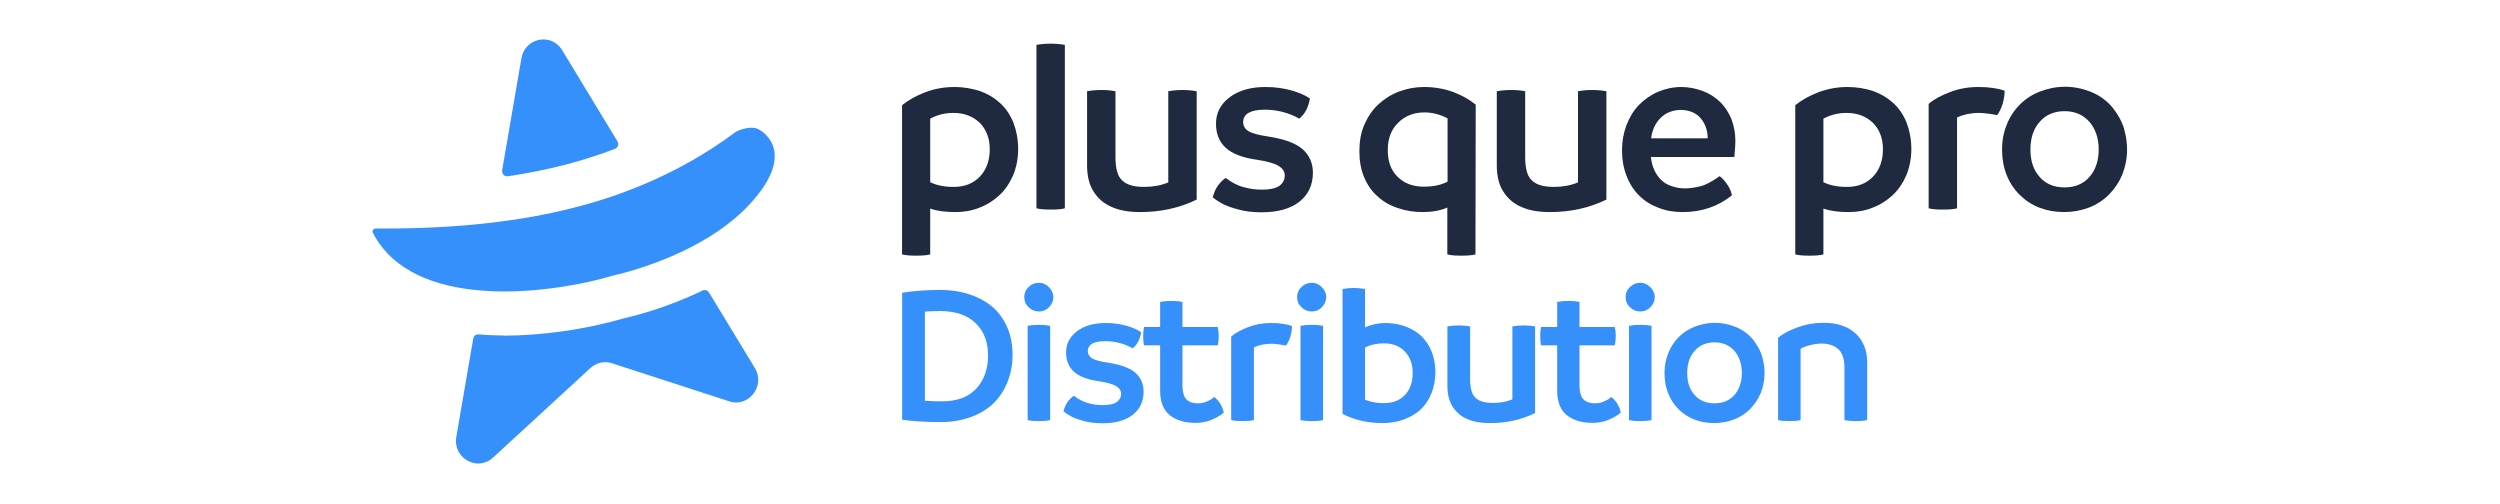
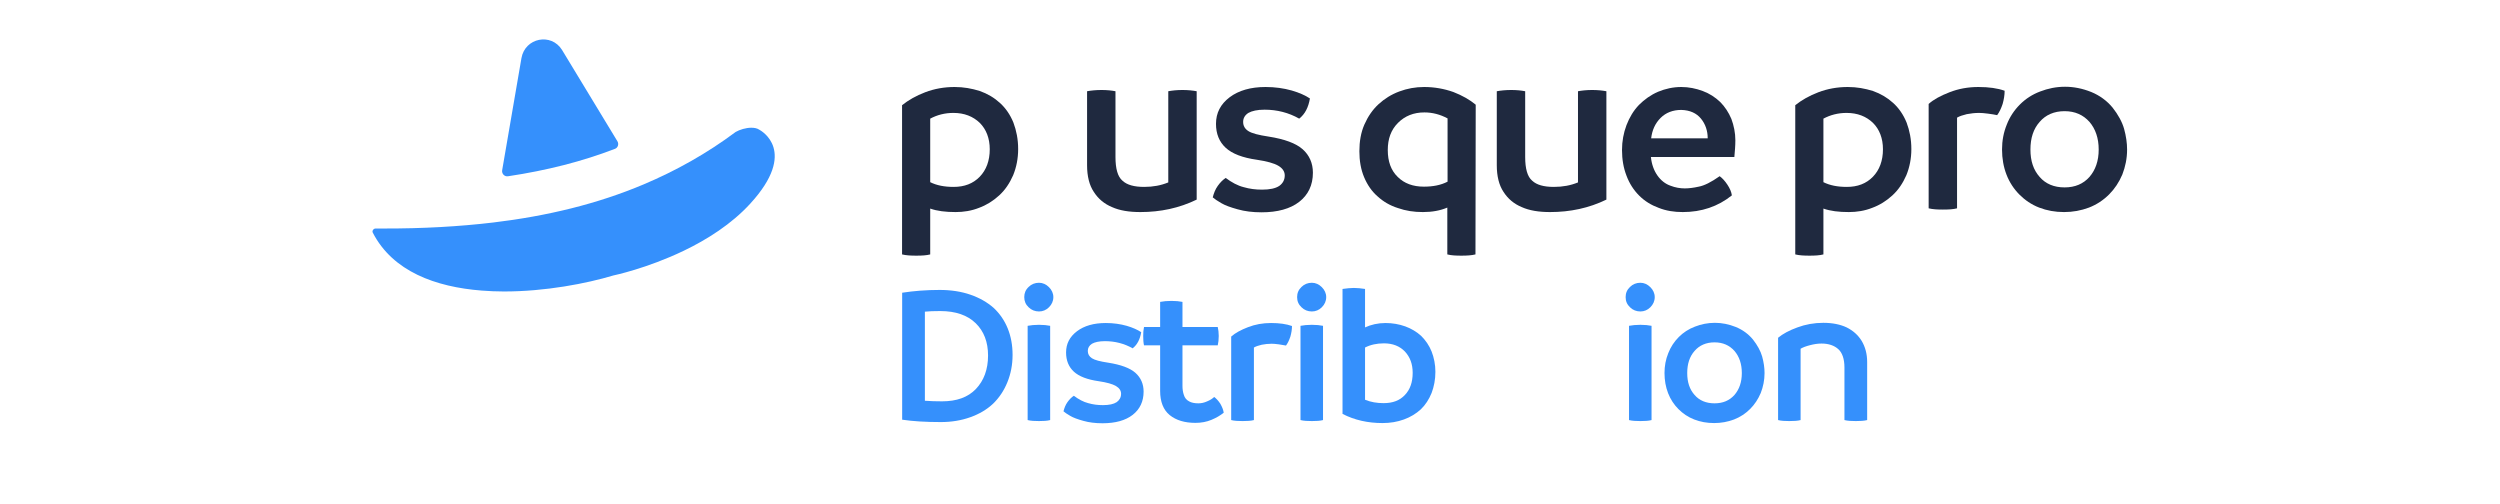
<svg xmlns="http://www.w3.org/2000/svg" width="342" height="69" viewBox="0 0 342 69" fill="none">
  <path d="M130.593 11.902C131.82 11.902 132.944 12.107 134.035 12.448C135.091 12.823 136.012 13.368 136.795 14.084C137.579 14.799 138.193 15.685 138.636 16.776C139.045 17.866 139.283 19.059 139.283 20.388C139.283 21.683 139.045 22.876 138.602 23.966C138.124 25.057 137.511 25.977 136.693 26.727C135.875 27.477 134.955 28.056 133.933 28.431C132.91 28.84 131.82 29.01 130.729 29.01C129.366 29.01 128.207 28.874 127.253 28.533V34.804C126.742 34.94 126.095 34.974 125.345 34.974C124.595 34.974 123.948 34.94 123.402 34.804V14.39C124.254 13.709 125.311 13.095 126.572 12.618C127.833 12.141 129.162 11.902 130.593 11.902ZM130.457 25.568C131.922 25.568 133.115 25.125 134.035 24.171C134.921 23.251 135.398 21.99 135.398 20.422C135.398 18.923 134.921 17.696 134.035 16.81C133.115 15.924 131.922 15.447 130.423 15.447C129.264 15.447 128.207 15.719 127.253 16.23V24.921C128.139 25.364 129.196 25.568 130.457 25.568Z" fill="#1F293F" />
-   <path d="M143.728 28.669C142.978 28.669 142.331 28.635 141.786 28.499V6.143C142.297 6.041 142.944 5.973 143.694 5.973C144.444 5.973 145.125 6.041 145.671 6.143V28.499C145.159 28.635 144.512 28.669 143.728 28.669Z" fill="#1F293F" />
  <path d="M161.764 12.311C162.514 12.311 163.161 12.38 163.706 12.482V27.306C161.321 28.465 158.765 29.01 156.005 29.01C154.471 29.01 153.176 28.806 152.12 28.329C151.063 27.886 150.245 27.204 149.632 26.25C149.018 25.33 148.712 24.103 148.712 22.603V12.482C149.257 12.38 149.938 12.311 150.688 12.311C151.438 12.311 152.085 12.38 152.597 12.482V21.479C152.597 23.08 152.903 24.171 153.551 24.716C154.164 25.296 155.153 25.568 156.516 25.568C157.743 25.568 158.833 25.364 159.821 24.955V12.482C160.367 12.38 161.014 12.311 161.764 12.311Z" fill="#1F293F" />
  <path d="M172.585 29.044C171.358 29.044 170.267 28.908 169.313 28.635C168.325 28.363 167.575 28.09 167.064 27.783C166.519 27.477 166.144 27.204 165.905 27C166.042 26.454 166.246 25.909 166.587 25.432C166.928 24.955 167.268 24.614 167.677 24.341C168.495 24.955 169.313 25.398 170.131 25.602C170.949 25.841 171.767 25.943 172.653 25.943C173.709 25.943 174.493 25.773 175.004 25.432C175.482 25.091 175.754 24.614 175.754 24C175.754 23.455 175.447 23.012 174.868 22.672C174.289 22.331 173.3 22.058 171.937 21.854C169.995 21.581 168.563 21.036 167.677 20.218C166.791 19.4 166.348 18.309 166.348 16.946C166.348 15.447 166.962 14.254 168.223 13.3C169.45 12.38 171.085 11.902 173.13 11.902C174.425 11.902 175.618 12.073 176.708 12.38C177.765 12.686 178.583 13.061 179.196 13.47C178.992 14.697 178.515 15.617 177.731 16.23C176.299 15.413 174.698 15.004 172.994 15.004C172.005 15.004 171.256 15.174 170.779 15.447C170.302 15.753 170.063 16.162 170.063 16.674C170.063 17.219 170.302 17.628 170.779 17.934C171.256 18.241 172.176 18.48 173.539 18.684C175.72 19.025 177.288 19.604 178.208 20.422C179.128 21.24 179.605 22.331 179.605 23.626C179.605 25.33 178.958 26.659 177.731 27.613C176.504 28.567 174.766 29.044 172.585 29.044Z" fill="#1F293F" />
  <path d="M194.823 11.902C196.22 11.902 197.55 12.141 198.811 12.584C200.037 13.061 201.06 13.64 201.878 14.322L201.844 34.804C201.298 34.94 200.651 34.974 199.901 34.974C199.151 34.974 198.504 34.94 197.993 34.804V28.397C197.038 28.806 195.914 29.01 194.653 29.01C193.426 29.01 192.301 28.84 191.245 28.465C190.154 28.124 189.234 27.579 188.45 26.863C187.667 26.182 187.053 25.296 186.61 24.239C186.167 23.183 185.963 21.99 185.963 20.695C185.963 19.366 186.167 18.139 186.644 17.048C187.121 15.958 187.769 15.004 188.587 14.254C189.405 13.504 190.325 12.925 191.415 12.516C192.506 12.107 193.63 11.902 194.823 11.902ZM194.789 25.534C196.016 25.534 197.107 25.33 198.027 24.852V16.196C197.004 15.651 195.948 15.379 194.857 15.379C193.392 15.379 192.199 15.856 191.245 16.81C190.291 17.764 189.848 18.991 189.848 20.524C189.848 22.092 190.291 23.319 191.211 24.205C192.097 25.091 193.29 25.534 194.789 25.534Z" fill="#1F293F" />
  <path d="M217.812 12.311C218.562 12.311 219.209 12.38 219.754 12.482V27.306C217.369 28.465 214.813 29.01 212.053 29.01C210.519 29.01 209.224 28.806 208.168 28.329C207.111 27.886 206.293 27.204 205.68 26.25C205.066 25.33 204.76 24.103 204.76 22.603V12.482C205.305 12.38 205.987 12.311 206.736 12.311C207.486 12.311 208.134 12.38 208.645 12.482V21.479C208.645 23.08 208.951 24.171 209.599 24.716C210.212 25.296 211.201 25.568 212.564 25.568C213.791 25.568 214.881 25.364 215.869 24.955V12.482C216.415 12.38 217.062 12.311 217.812 12.311Z" fill="#1F293F" />
  <path d="M237.397 19.195C237.397 19.945 237.329 20.695 237.26 21.479H225.844C225.946 22.467 226.253 23.319 226.73 24C227.207 24.682 227.821 25.159 228.502 25.398C229.184 25.67 229.865 25.773 230.479 25.773C230.99 25.773 231.637 25.704 232.387 25.534C233.137 25.398 234.091 24.921 235.25 24.103C235.625 24.375 235.965 24.75 236.306 25.262C236.647 25.773 236.852 26.25 236.92 26.727C235.011 28.26 232.762 29.01 230.206 29.01C229.013 29.01 227.923 28.84 226.9 28.431C225.878 28.056 224.992 27.511 224.242 26.761C223.493 26.011 222.913 25.125 222.504 24.035C222.095 22.978 221.891 21.82 221.891 20.524C221.891 19.332 222.095 18.207 222.504 17.117C222.913 16.06 223.458 15.14 224.208 14.356C224.958 13.606 225.81 12.993 226.832 12.55C227.821 12.141 228.877 11.902 230.002 11.902C231.024 11.902 232.012 12.107 232.932 12.448C233.853 12.789 234.636 13.3 235.318 13.947C235.965 14.595 236.477 15.379 236.852 16.265C237.192 17.185 237.397 18.173 237.397 19.195ZM225.878 18.923H233.614C233.614 17.9 233.307 16.98 232.694 16.23C232.08 15.481 231.194 15.072 230.002 15.038C228.843 15.038 227.889 15.413 227.173 16.128C226.423 16.878 226.014 17.798 225.878 18.923Z" fill="#1F293F" />
  <path d="M252.782 11.902C254.009 11.902 255.134 12.107 256.224 12.448C257.281 12.823 258.201 13.368 258.985 14.084C259.769 14.799 260.382 15.685 260.825 16.776C261.234 17.866 261.473 19.059 261.473 20.388C261.473 21.683 261.234 22.876 260.791 23.966C260.314 25.057 259.7 25.977 258.883 26.727C258.065 27.477 257.145 28.056 256.122 28.431C255.1 28.84 254.009 29.01 252.919 29.01C251.556 29.01 250.397 28.874 249.443 28.533V34.804C248.931 34.94 248.284 34.974 247.534 34.974C246.784 34.974 246.137 34.94 245.592 34.804V14.39C246.444 13.709 247.5 13.095 248.761 12.618C250.022 12.141 251.351 11.902 252.782 11.902ZM252.646 25.568C254.111 25.568 255.304 25.125 256.224 24.171C257.11 23.251 257.588 21.99 257.588 20.422C257.588 18.923 257.11 17.696 256.224 16.81C255.304 15.924 254.111 15.447 252.612 15.447C251.453 15.447 250.397 15.719 249.443 16.23V24.921C250.329 25.364 251.385 25.568 252.646 25.568Z" fill="#1F293F" />
  <path d="M270.654 11.902C272.086 11.902 273.279 12.073 274.233 12.414C274.233 13.027 274.131 13.606 273.96 14.22C273.756 14.833 273.517 15.345 273.21 15.753C272.904 15.685 272.495 15.617 271.984 15.549C271.472 15.481 271.063 15.447 270.757 15.447C270.143 15.447 269.598 15.515 269.053 15.617C268.507 15.753 268.064 15.89 267.724 16.094V28.499C267.212 28.635 266.565 28.669 265.781 28.669C265.031 28.669 264.384 28.635 263.839 28.499V14.22C264.52 13.606 265.474 13.095 266.701 12.618C267.928 12.141 269.223 11.902 270.654 11.902Z" fill="#1F293F" />
  <path d="M282.364 29.01C281.137 29.01 280.013 28.806 278.956 28.397C277.9 27.988 277.014 27.374 276.264 26.625C275.514 25.875 274.901 24.955 274.492 23.898C274.083 22.842 273.879 21.683 273.879 20.456C273.879 19.264 274.083 18.139 274.526 17.048C274.935 15.992 275.549 15.072 276.332 14.288C277.082 13.538 278.002 12.925 279.093 12.516C280.149 12.107 281.274 11.868 282.501 11.868C283.693 11.868 284.886 12.107 286.079 12.584C287.238 13.061 288.226 13.777 289.01 14.731C289.76 15.685 290.305 16.674 290.577 17.628C290.85 18.616 290.986 19.57 290.986 20.456C290.986 21.683 290.748 22.808 290.339 23.864C289.896 24.921 289.282 25.841 288.533 26.59C287.749 27.374 286.829 27.988 285.772 28.397C284.682 28.806 283.557 29.01 282.364 29.01ZM282.433 25.636C283.864 25.636 284.988 25.159 285.84 24.205C286.658 23.251 287.101 22.024 287.101 20.456C287.101 18.889 286.658 17.628 285.84 16.674C284.988 15.719 283.864 15.208 282.433 15.208C281.001 15.208 279.842 15.719 279.025 16.674C278.173 17.628 277.764 18.889 277.764 20.456C277.764 22.024 278.173 23.251 279.025 24.205C279.842 25.159 281.001 25.636 282.433 25.636Z" fill="#1F293F" />
  <path d="M128.542 39.663C130.096 39.663 131.513 39.881 132.767 40.318C134.021 40.754 135.057 41.354 135.93 42.117C136.775 42.908 137.429 43.862 137.866 44.952C138.302 46.043 138.52 47.242 138.52 48.551C138.52 49.914 138.274 51.141 137.811 52.286C137.348 53.431 136.693 54.413 135.848 55.231C134.976 56.048 133.94 56.648 132.713 57.084C131.486 57.521 130.15 57.739 128.705 57.739C126.633 57.739 124.861 57.63 123.416 57.412V40.045C124.997 39.8 126.715 39.663 128.542 39.663ZM128.869 54.903C130.859 54.903 132.413 54.358 133.503 53.213C134.594 52.068 135.166 50.541 135.166 48.633C135.166 46.779 134.594 45.307 133.476 44.216C132.358 43.126 130.75 42.553 128.623 42.553C127.751 42.553 127.042 42.58 126.524 42.635V54.822C127.233 54.876 127.996 54.903 128.869 54.903Z" fill="#3590FC" />
  <path d="M142.135 42.608C141.59 42.608 141.099 42.417 140.717 42.035C140.308 41.654 140.118 41.19 140.118 40.645C140.118 40.099 140.308 39.636 140.717 39.254C141.099 38.873 141.59 38.682 142.135 38.682C142.653 38.682 143.116 38.9 143.498 39.282C143.88 39.663 144.098 40.127 144.098 40.645C144.098 41.19 143.88 41.654 143.498 42.035C143.116 42.417 142.653 42.608 142.135 42.608ZM142.135 57.602C141.535 57.602 141.017 57.575 140.581 57.466V44.571C141.017 44.489 141.535 44.434 142.135 44.434C142.735 44.434 143.253 44.489 143.662 44.571V57.466C143.253 57.575 142.735 57.602 142.135 57.602Z" fill="#3590FC" />
  <path d="M150.828 57.902C149.847 57.902 148.974 57.793 148.211 57.575C147.42 57.357 146.821 57.139 146.412 56.894C145.975 56.648 145.676 56.43 145.485 56.267C145.594 55.83 145.757 55.394 146.03 55.012C146.303 54.631 146.575 54.358 146.902 54.14C147.557 54.631 148.211 54.985 148.865 55.149C149.52 55.34 150.174 55.421 150.883 55.421C151.728 55.421 152.355 55.285 152.764 55.012C153.146 54.74 153.364 54.358 153.364 53.867C153.364 53.431 153.118 53.077 152.655 52.804C152.192 52.532 151.401 52.313 150.31 52.15C148.756 51.932 147.611 51.495 146.902 50.841C146.194 50.187 145.839 49.314 145.839 48.224C145.839 47.024 146.33 46.07 147.339 45.307C148.32 44.571 149.629 44.189 151.265 44.189C152.301 44.189 153.255 44.325 154.127 44.571C154.972 44.816 155.627 45.116 156.117 45.443C155.954 46.425 155.572 47.161 154.945 47.651C153.8 46.997 152.519 46.67 151.156 46.67C150.365 46.67 149.765 46.806 149.383 47.024C149.002 47.27 148.811 47.597 148.811 48.006C148.811 48.442 149.002 48.769 149.383 49.014C149.765 49.26 150.501 49.451 151.592 49.614C153.337 49.887 154.591 50.35 155.327 51.005C156.063 51.659 156.445 52.532 156.445 53.568C156.445 54.931 155.927 55.994 154.945 56.757C153.964 57.521 152.573 57.902 150.828 57.902Z" fill="#3590FC" />
  <path d="M166.097 54.304C166.397 54.522 166.669 54.822 166.942 55.231C167.187 55.667 167.351 56.076 167.405 56.457C166.942 56.839 166.369 57.166 165.715 57.439C165.061 57.712 164.325 57.848 163.534 57.848C162.062 57.848 160.89 57.493 160.017 56.785C159.145 56.076 158.708 54.958 158.708 53.486V47.242H156.5C156.418 46.888 156.391 46.452 156.391 45.961C156.391 45.525 156.418 45.116 156.5 44.734H158.708V41.299C159.145 41.217 159.663 41.163 160.262 41.163C160.862 41.163 161.353 41.217 161.762 41.299V44.734H166.588C166.669 45.089 166.724 45.498 166.724 45.961C166.724 46.452 166.669 46.888 166.588 47.242H161.762V52.777C161.762 53.213 161.817 53.649 161.953 54.031C162.062 54.413 162.307 54.713 162.662 54.903C162.989 55.094 163.425 55.176 163.943 55.176C164.325 55.176 164.734 55.094 165.143 54.903C165.552 54.74 165.879 54.522 166.097 54.304Z" fill="#3590FC" />
  <path d="M173.88 44.189C175.025 44.189 175.979 44.325 176.743 44.598C176.743 45.089 176.661 45.552 176.525 46.043C176.361 46.534 176.17 46.943 175.925 47.27C175.679 47.215 175.352 47.161 174.943 47.106C174.534 47.052 174.207 47.024 173.962 47.024C173.471 47.024 173.035 47.079 172.599 47.161C172.162 47.27 171.808 47.379 171.535 47.542V57.466C171.126 57.575 170.608 57.602 169.981 57.602C169.382 57.602 168.864 57.575 168.427 57.466V46.043C168.973 45.552 169.736 45.143 170.718 44.761C171.699 44.38 172.735 44.189 173.88 44.189Z" fill="#3590FC" />
  <path d="M179.462 42.608C178.917 42.608 178.426 42.417 178.045 42.035C177.636 41.654 177.445 41.19 177.445 40.645C177.445 40.099 177.636 39.636 178.045 39.254C178.426 38.873 178.917 38.682 179.462 38.682C179.98 38.682 180.444 38.9 180.825 39.282C181.207 39.663 181.425 40.127 181.425 40.645C181.425 41.19 181.207 41.654 180.825 42.035C180.444 42.417 179.98 42.608 179.462 42.608ZM179.462 57.602C178.862 57.602 178.344 57.575 177.908 57.466V44.571C178.344 44.489 178.862 44.434 179.462 44.434C180.062 44.434 180.58 44.489 180.989 44.571V57.466C180.58 57.575 180.062 57.602 179.462 57.602Z" fill="#3590FC" />
  <path d="M189.546 44.189C190.5 44.189 191.4 44.352 192.245 44.652C193.063 44.952 193.799 45.389 194.426 45.961C195.026 46.561 195.517 47.27 195.844 48.088C196.171 48.933 196.362 49.86 196.362 50.868C196.362 51.932 196.171 52.886 195.844 53.758C195.489 54.631 194.999 55.394 194.372 55.994C193.717 56.594 192.954 57.057 192.054 57.384C191.155 57.712 190.173 57.875 189.137 57.875C187.12 57.875 185.293 57.466 183.657 56.621V39.527C184.257 39.445 184.775 39.391 185.211 39.391C185.675 39.391 186.193 39.445 186.738 39.527V44.789C187.556 44.407 188.51 44.189 189.546 44.189ZM189.273 55.149C190.527 55.149 191.482 54.794 192.191 54.031C192.899 53.295 193.254 52.286 193.254 51.005C193.254 49.805 192.899 48.851 192.191 48.088C191.482 47.352 190.527 46.97 189.328 46.97C188.346 46.97 187.474 47.161 186.738 47.542V54.685C187.529 55.012 188.374 55.149 189.273 55.149Z" fill="#3590FC" />
-   <path d="M208.447 44.516C209.047 44.516 209.565 44.571 210.001 44.652V56.512C208.092 57.439 206.048 57.875 203.839 57.875C202.613 57.875 201.577 57.712 200.731 57.33C199.886 56.975 199.232 56.43 198.741 55.667C198.25 54.931 198.005 53.949 198.005 52.75V44.652C198.441 44.571 198.987 44.516 199.586 44.516C200.186 44.516 200.704 44.571 201.113 44.652V51.85C201.113 53.131 201.358 54.004 201.876 54.44C202.367 54.903 203.158 55.121 204.248 55.121C205.23 55.121 206.102 54.958 206.893 54.631V44.652C207.329 44.571 207.847 44.516 208.447 44.516Z" fill="#3590FC" />
-   <path d="M220.41 54.304C220.71 54.522 220.983 54.822 221.255 55.231C221.501 55.667 221.664 56.076 221.719 56.457C221.255 56.839 220.683 57.166 220.029 57.439C219.374 57.712 218.638 57.848 217.848 57.848C216.375 57.848 215.203 57.493 214.331 56.785C213.458 56.076 213.022 54.958 213.022 53.486V47.242H210.814C210.732 46.888 210.705 46.452 210.705 45.961C210.705 45.525 210.732 45.116 210.814 44.734H213.022V41.299C213.458 41.217 213.976 41.163 214.576 41.163C215.176 41.163 215.667 41.217 216.075 41.299V44.734H220.901C220.983 45.089 221.037 45.498 221.037 45.961C221.037 46.452 220.983 46.888 220.901 47.242H216.075V52.777C216.075 53.213 216.13 53.649 216.266 54.031C216.375 54.413 216.621 54.713 216.975 54.903C217.302 55.094 217.739 55.176 218.257 55.176C218.638 55.176 219.047 55.094 219.456 54.903C219.865 54.74 220.192 54.522 220.41 54.304Z" fill="#3590FC" />
  <path d="M224.404 42.608C223.859 42.608 223.368 42.417 222.986 42.035C222.577 41.654 222.386 41.19 222.386 40.645C222.386 40.099 222.577 39.636 222.986 39.254C223.368 38.873 223.859 38.682 224.404 38.682C224.922 38.682 225.385 38.9 225.767 39.282C226.149 39.663 226.367 40.127 226.367 40.645C226.367 41.19 226.149 41.654 225.767 42.035C225.385 42.417 224.922 42.608 224.404 42.608ZM224.404 57.602C223.804 57.602 223.286 57.575 222.85 57.466V44.571C223.286 44.489 223.804 44.434 224.404 44.434C225.004 44.434 225.522 44.489 225.931 44.571V57.466C225.522 57.575 225.004 57.602 224.404 57.602Z" fill="#3590FC" />
  <path d="M234.492 57.875C233.511 57.875 232.611 57.712 231.766 57.384C230.921 57.057 230.212 56.566 229.612 55.967C229.012 55.367 228.522 54.631 228.194 53.786C227.867 52.94 227.704 52.014 227.704 51.032C227.704 50.078 227.867 49.178 228.222 48.306C228.549 47.461 229.04 46.724 229.667 46.097C230.266 45.498 231.003 45.007 231.875 44.68C232.72 44.352 233.62 44.162 234.601 44.162C235.555 44.162 236.51 44.352 237.464 44.734C238.391 45.116 239.181 45.688 239.809 46.452C240.408 47.215 240.845 48.006 241.063 48.769C241.281 49.56 241.39 50.323 241.39 51.032C241.39 52.014 241.199 52.913 240.872 53.758C240.517 54.603 240.027 55.34 239.427 55.939C238.8 56.566 238.064 57.057 237.219 57.384C236.346 57.712 235.446 57.875 234.492 57.875ZM234.547 55.176C235.692 55.176 236.591 54.794 237.273 54.031C237.927 53.268 238.282 52.286 238.282 51.032C238.282 49.778 237.927 48.769 237.273 48.006C236.591 47.242 235.692 46.834 234.547 46.834C233.402 46.834 232.475 47.242 231.82 48.006C231.139 48.769 230.812 49.778 230.812 51.032C230.812 52.286 231.139 53.268 231.82 54.031C232.475 54.794 233.402 55.176 234.547 55.176Z" fill="#3590FC" />
  <path d="M249.43 44.162C250.684 44.162 251.748 44.38 252.62 44.789C253.493 45.225 254.174 45.825 254.665 46.615C255.156 47.433 255.428 48.388 255.428 49.532V57.466C254.992 57.575 254.474 57.602 253.874 57.602C253.274 57.602 252.756 57.575 252.32 57.466V50.269C252.32 49.096 252.02 48.251 251.475 47.76C250.93 47.27 250.166 46.997 249.185 46.997C248.667 46.997 248.149 47.079 247.631 47.215C247.086 47.352 246.649 47.515 246.322 47.706V57.466C245.913 57.575 245.395 57.602 244.768 57.602C244.169 57.602 243.678 57.575 243.242 57.466V46.206C243.896 45.661 244.768 45.198 245.886 44.789C246.977 44.38 248.176 44.162 249.43 44.162Z" fill="#3590FC" />
  <path d="M76.894 6.845C75.416 4.446 71.82 5.164 71.333 7.954L68.695 23.294C68.619 23.764 69.015 24.181 69.477 24.116C74.844 23.313 79.686 22.072 84.131 20.36C84.539 20.207 84.69 19.704 84.465 19.331L76.894 6.845Z" fill="#3590FC" />
-   <path d="M68.901 45.894C67.689 45.892 66.551 45.836 65.457 45.747C65.102 45.714 64.791 45.965 64.737 46.315L62.423 59.773C61.925 62.672 65.303 64.57 67.442 62.603L80.776 50.342C81.603 49.577 82.784 49.338 83.835 49.733L99.648 54.865C102.362 55.865 104.78 52.804 103.249 50.317L96.984 40C96.802 39.693 96.416 39.594 96.104 39.747C91.122 42.159 86.634 43.258 85.314 43.552C80.246 45.044 74.128 45.923 68.891 45.916L68.901 45.894Z" fill="#3590FC" />
  <path d="M102.776 17.474C103.184 17.474 103.571 17.54 103.86 17.738C103.86 17.738 103.863 17.739 103.868 17.742C104.097 17.867 109.22 20.658 102.645 27.848C100.066 30.669 96.714 32.776 93.557 34.293C88.478 36.738 83.905 37.684 83.905 37.684C80.276 38.773 74.619 39.882 68.92 39.874C67.911 39.873 66.892 39.828 65.883 39.75C59.605 39.26 53.727 37.14 50.997 31.828C50.858 31.576 51.105 31.259 51.384 31.26L52.597 31.261C57.791 31.268 62.739 31.001 67.473 30.439C74.868 29.551 81.717 27.897 88.053 25.224C92.487 23.348 96.687 21 100.64 18.051C101.198 17.734 102.036 17.473 102.776 17.474Z" fill="#3590FC" />
</svg>